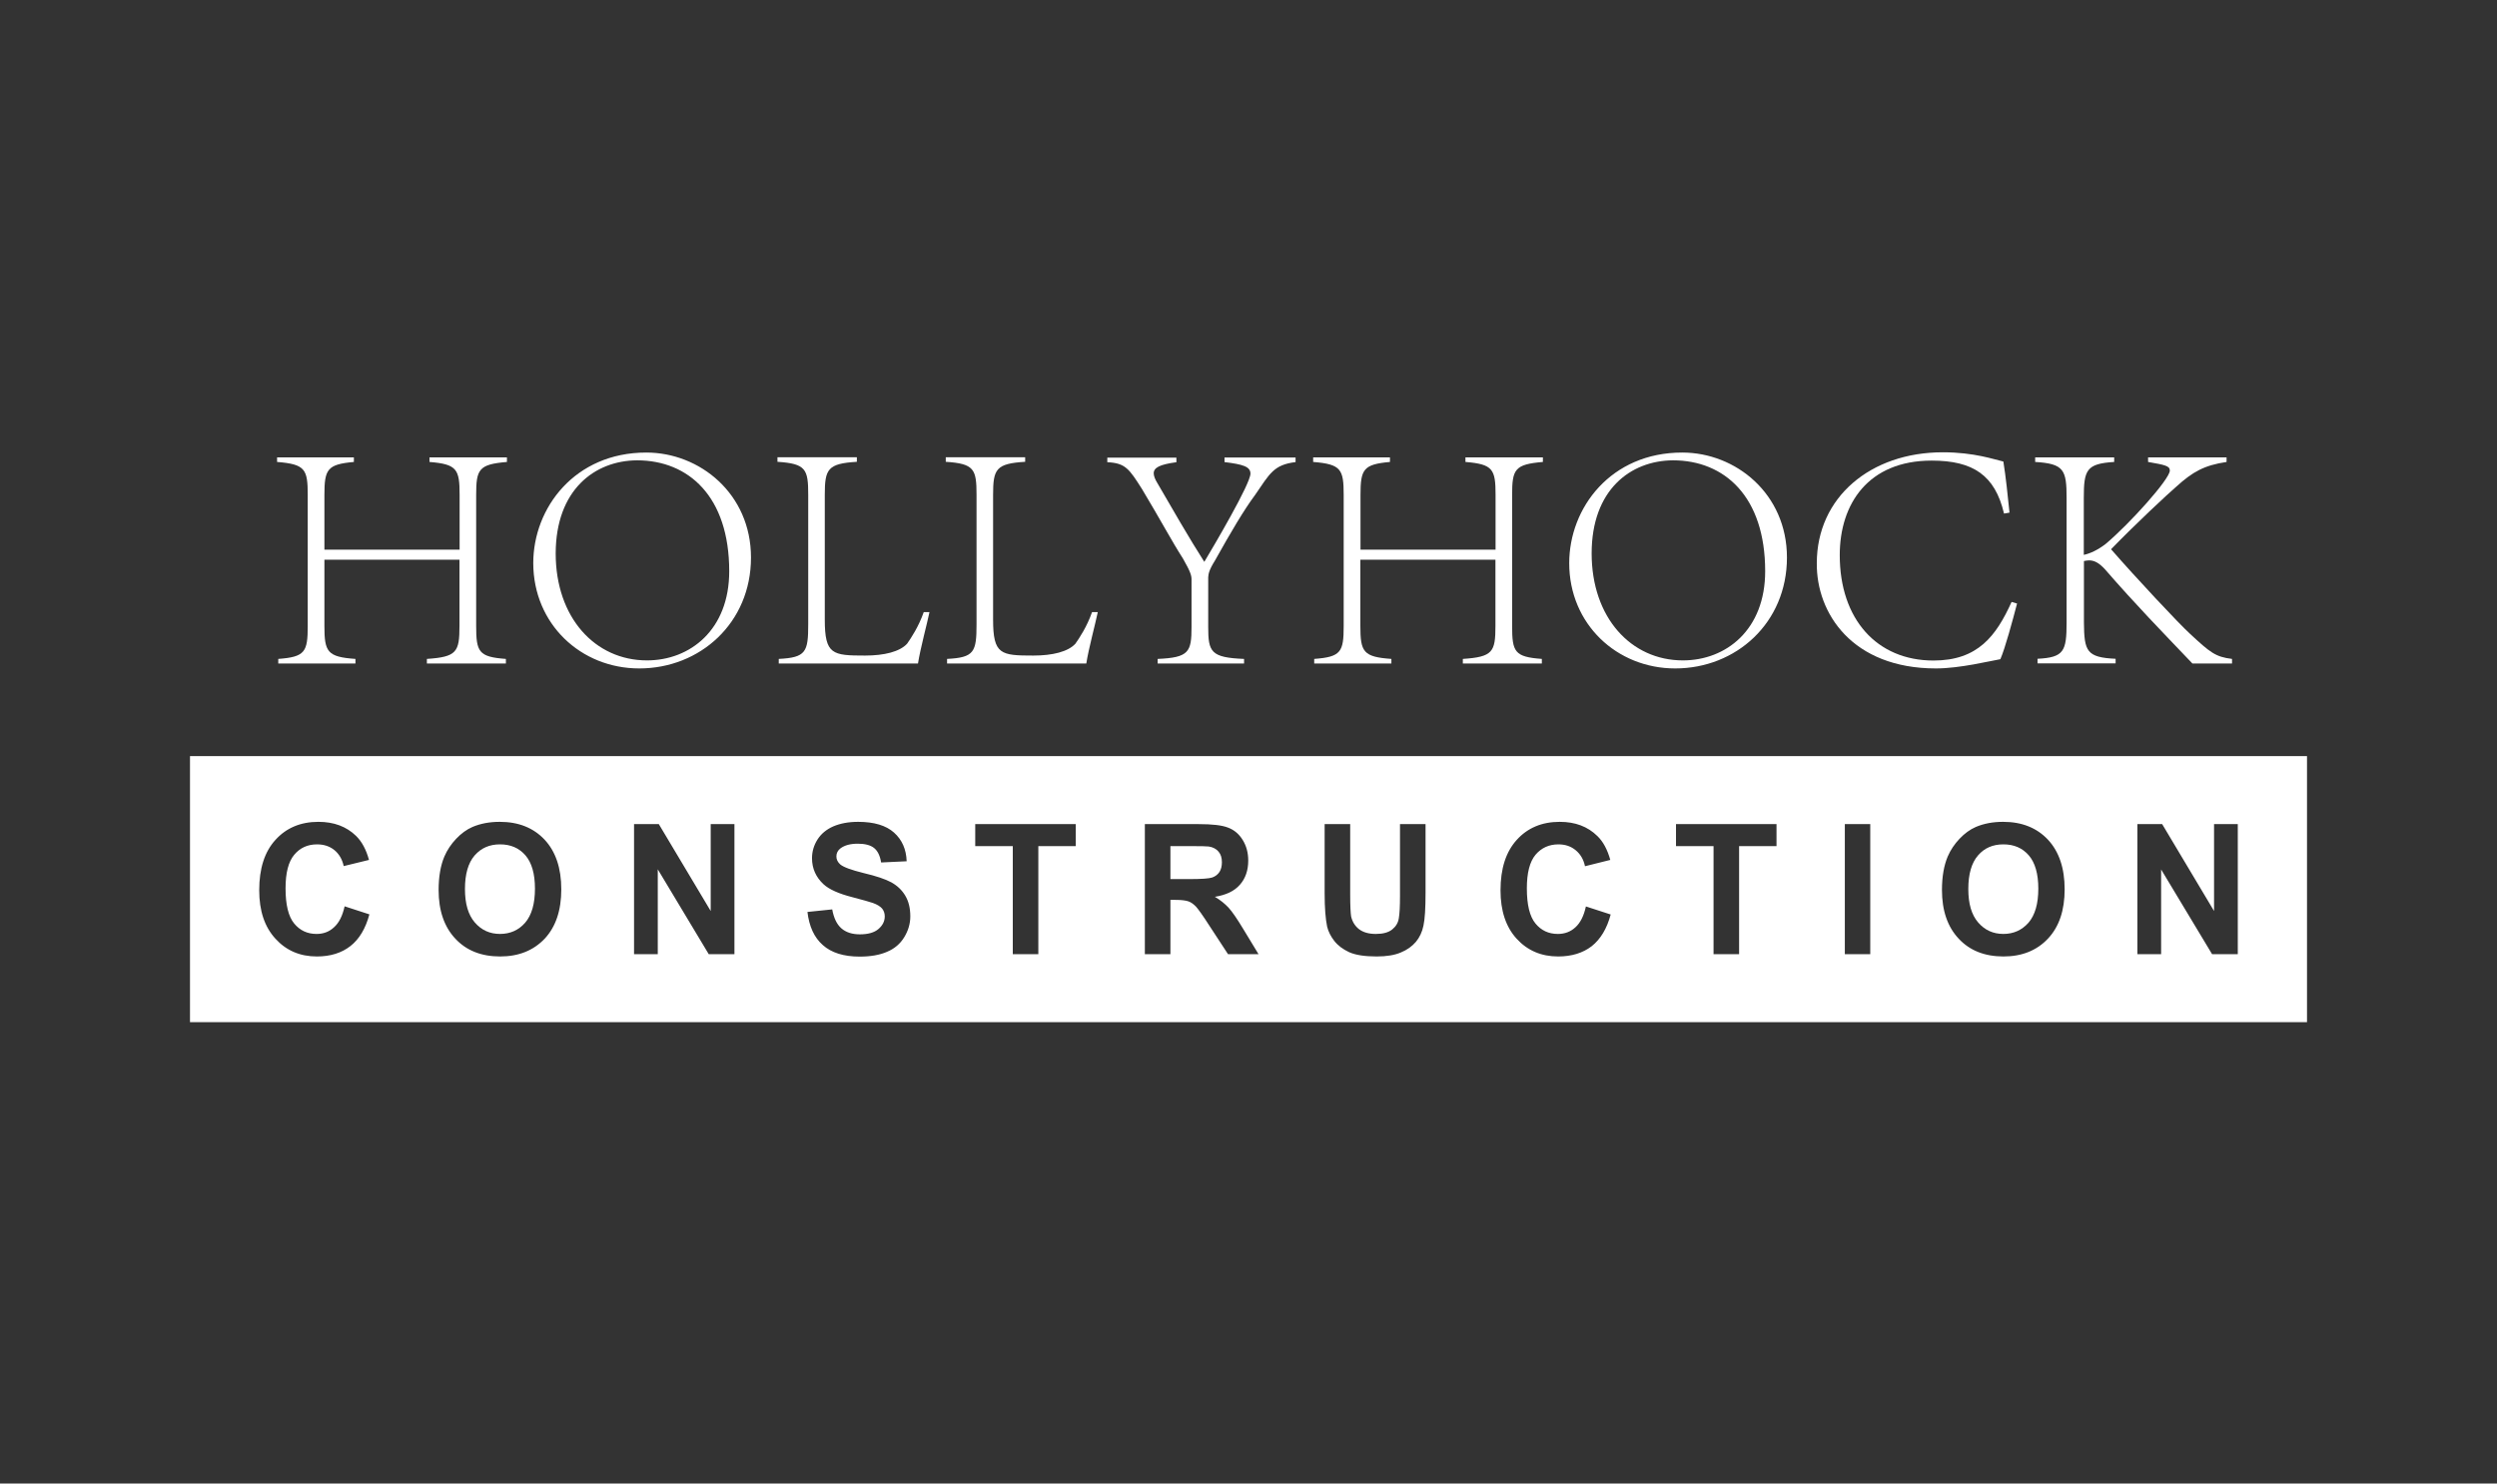
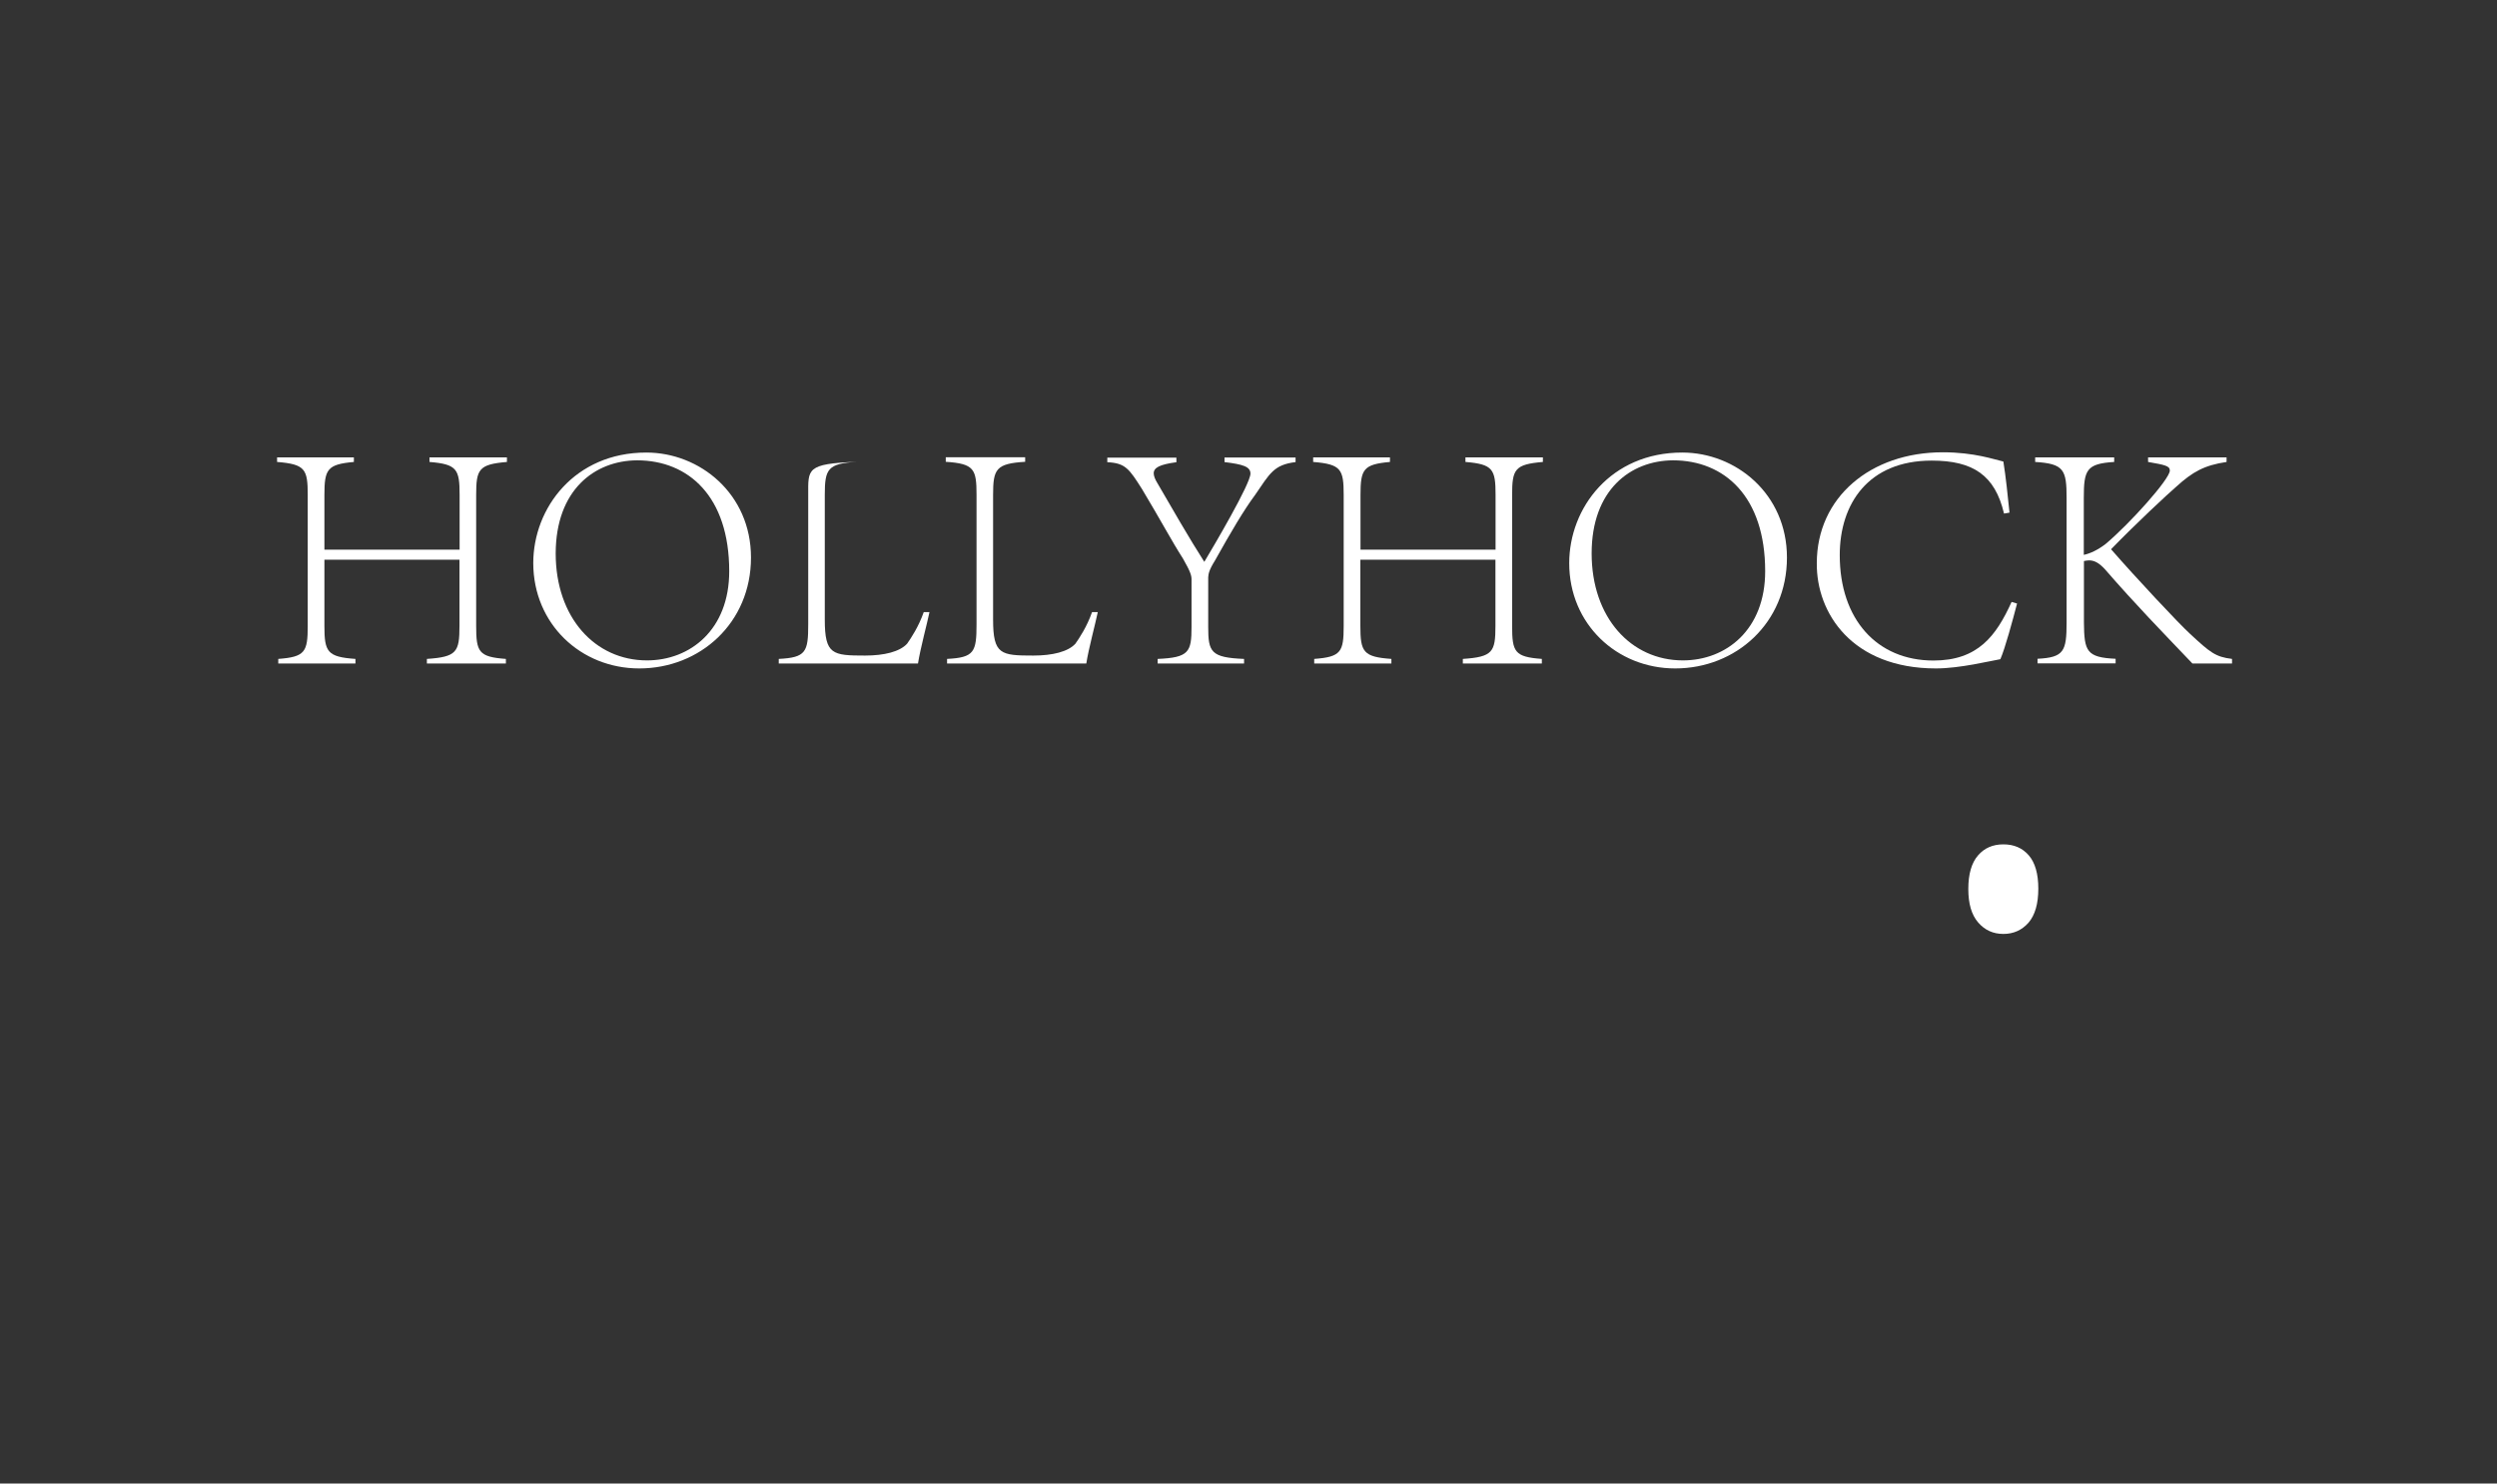
<svg xmlns="http://www.w3.org/2000/svg" width="276" height="164" viewBox="0 0 276 164" fill="none">
  <rect x="0" y="0" width="276" height="164" fill="#333333" stroke="none" />
  <path d="M34.014 54.714V69.197C34.014 72.072 33.725 72.621 30.757 72.843V73.347H39.288V72.843C36.175 72.621 35.858 72.072 35.858 69.197V61.874H50.787V69.197C50.787 72.072 50.499 72.621 47.185 72.843V73.347H55.918V72.843C52.906 72.621 52.632 72.072 52.632 69.197V54.714C52.632 51.868 52.92 51.334 56.033 51.068V50.563H47.473V51.068C50.514 51.319 50.802 51.868 50.802 54.714V60.762H35.858V54.714C35.858 51.868 36.175 51.334 39.115 51.068V50.563H30.627V51.068C33.74 51.319 34.014 51.868 34.014 54.714Z" fill="white" />
  <path d="M70.659 73.895C77.375 73.895 83.009 68.87 83.009 61.636C83.009 54.58 77.346 50.029 71.437 50.029C63.54 50.029 58.943 56.137 58.943 62.259C58.958 68.974 64.189 73.895 70.659 73.895ZM70.414 50.889C76.106 50.889 80.603 54.891 80.603 63.148C80.603 69.626 76.279 73.006 71.509 73.006C65.774 73.006 61.422 68.277 61.422 61.177C61.436 54.165 65.716 50.919 70.414 50.889Z" fill="white" />
-   <path d="M89.335 54.713V69.018C89.335 72.072 89.091 72.694 86.079 72.842V73.346H101.469C101.714 71.746 102.492 68.87 102.737 67.669H102.103C101.541 69.27 100.72 70.515 100.259 71.167C99.452 72.042 97.751 72.472 95.618 72.472C92.016 72.472 91.166 72.368 91.166 68.499V54.698C91.166 51.852 91.483 51.245 94.711 51.052V50.548H85.935V51.052C89.091 51.259 89.335 51.867 89.335 54.713Z" fill="white" />
+   <path d="M89.335 54.713V69.018C89.335 72.072 89.091 72.694 86.079 72.842V73.346H101.469C101.714 71.746 102.492 68.87 102.737 67.669H102.103C101.541 69.27 100.72 70.515 100.259 71.167C99.452 72.042 97.751 72.472 95.618 72.472C92.016 72.472 91.166 72.368 91.166 68.499V54.698C91.166 51.852 91.483 51.245 94.711 51.052V50.548V51.052C89.091 51.259 89.335 51.867 89.335 54.713Z" fill="white" />
  <path d="M107.939 54.713V69.018C107.939 72.072 107.694 72.694 104.682 72.842V73.346H120.073C120.318 71.746 121.096 68.87 121.341 67.669H120.707C120.145 69.27 119.323 70.515 118.862 71.167C118.055 72.042 116.355 72.472 114.222 72.472C110.619 72.472 109.769 72.368 109.769 68.499V54.698C109.769 51.852 110.086 51.245 113.314 51.052V50.548H104.538V51.052C107.694 51.259 107.939 51.867 107.939 54.713Z" fill="white" />
  <path d="M126.227 54.062C128.215 57.368 129.556 59.888 130.752 61.741C131.631 63.268 131.703 63.668 131.703 64.068V69.316C131.703 72.088 131.415 72.695 127.956 72.844V73.348H137.51V72.844C133.836 72.695 133.547 72.073 133.547 69.316V63.816C133.576 63.445 133.619 63.045 134.297 61.963C136.026 58.865 137.482 56.389 138.75 54.685C140.335 52.387 140.767 51.379 143.203 51.083V50.579H135.349V51.083C137.395 51.335 138.216 51.587 138.216 52.357C138.216 53.484 134.181 60.333 133.115 62.111C131.458 59.532 129.44 56.004 127.913 53.38C127.668 52.98 127.524 52.609 127.524 52.328C127.524 51.705 128.158 51.349 130.031 51.097V50.593H122.394V51.097C124.397 51.186 124.815 51.839 126.227 54.062Z" fill="white" />
  <path d="M148.521 54.714V69.197C148.521 72.072 148.232 72.621 145.264 72.843V73.347H153.795V72.843C150.682 72.621 150.365 72.072 150.365 69.197V61.874H165.295V69.197C165.295 72.072 165.006 72.621 161.692 72.843V73.347H170.425V72.843C167.413 72.621 167.139 72.072 167.139 69.197V54.714C167.139 51.868 167.427 51.334 170.54 51.068V50.563H161.98V51.068C165.021 51.319 165.309 51.868 165.309 54.714V60.762H150.38V54.714C150.38 51.868 150.697 51.334 153.636 51.068V50.563H145.148V51.068C148.232 51.319 148.521 51.868 148.521 54.714Z" fill="white" />
  <path d="M185.166 73.895C191.881 73.895 197.516 68.87 197.516 61.636C197.516 54.58 191.853 50.029 185.944 50.029C178.047 50.029 173.45 56.137 173.45 62.259C173.45 68.974 178.696 73.895 185.166 73.895ZM184.921 50.889C190.613 50.889 195.109 54.891 195.109 63.148C195.109 69.626 190.786 73.006 186.016 73.006C180.281 73.006 175.929 68.277 175.929 61.177C175.929 54.165 180.209 50.919 184.921 50.889Z" fill="white" />
  <path d="M213.987 73.895C216.639 73.895 219.968 73.065 221.106 72.873C221.639 71.642 222.446 68.648 222.951 66.721L222.346 66.543C220.645 70.293 218.628 73.021 213.714 73.021C207.445 73.021 203.352 68.441 203.352 61.37C203.352 55.692 206.508 50.919 213.512 50.919C218.109 50.919 220.515 52.55 221.51 56.774L222.115 56.671C221.899 54.595 221.726 52.846 221.438 51.023C220.443 50.8 218.224 50 214.751 50C206.753 50 200.816 54.981 200.816 62.259C200.758 67.773 204.721 73.895 213.987 73.895Z" fill="white" />
  <path d="M228.426 55.04V68.826C228.426 71.998 228.138 72.68 225.213 72.828V73.332H233.844V72.828C230.631 72.68 230.372 71.998 230.343 68.826V62.022C230.516 61.992 230.732 61.948 230.905 61.948C231.539 61.948 232.043 62.274 232.634 62.897C236.179 66.973 238.759 69.597 242.332 73.347H246.713V72.843C244.869 72.621 244.278 72.117 242.073 70.071C240.834 68.945 236.064 63.845 233.34 60.718C236.107 57.871 239.493 54.714 240.589 53.765C242.361 52.164 243.629 51.438 246.108 51.068V50.563H237.433V51.068C239.277 51.394 239.839 51.497 239.839 52.016C239.839 52.965 235.386 57.916 232.735 60.139C231.885 60.792 231.034 61.192 230.328 61.34V55.04C230.328 51.942 230.617 51.26 233.686 51.068V50.563H224.953V51.068C228.138 51.26 228.426 51.942 228.426 55.04Z" fill="white" />
-   <path d="M55.269 93.343C54.116 93.343 53.179 93.743 52.459 94.574C51.753 95.389 51.393 96.634 51.393 98.279C51.393 99.91 51.753 101.14 52.488 101.985C53.223 102.83 54.145 103.245 55.269 103.245C56.393 103.245 57.33 102.83 58.05 102C58.771 101.155 59.131 99.91 59.131 98.235C59.131 96.59 58.771 95.359 58.079 94.559C57.373 93.743 56.436 93.343 55.269 93.343Z" fill="white" />
-   <path d="M134.787 96.398C134.974 96.116 135.06 95.745 135.06 95.315C135.06 94.841 134.945 94.441 134.686 94.144C134.441 93.848 134.08 93.655 133.619 93.581C133.403 93.551 132.711 93.537 131.559 93.537H129.368V97.183H131.458C132.812 97.183 133.648 97.124 133.994 97.005C134.325 96.887 134.585 96.694 134.787 96.398Z" fill="white" />
-   <path d="M21 83.59V113H255V83.59H21ZM38.739 104.58C37.76 105.351 36.52 105.736 35.022 105.736C33.163 105.736 31.635 105.084 30.439 103.765C29.243 102.46 28.652 100.681 28.652 98.413C28.652 96.027 29.243 94.159 30.453 92.84C31.649 91.52 33.235 90.853 35.194 90.853C36.909 90.853 38.293 91.372 39.359 92.41C39.993 93.032 40.469 93.907 40.786 95.063L37.99 95.745C37.832 95.004 37.486 94.411 36.967 93.981C36.434 93.551 35.8 93.344 35.05 93.344C34.013 93.344 33.177 93.714 32.529 94.485C31.88 95.256 31.563 96.486 31.563 98.206C31.563 100.029 31.88 101.319 32.514 102.09C33.148 102.86 33.97 103.246 34.993 103.246C35.742 103.246 36.391 103.009 36.924 102.505C37.471 102.015 37.861 101.245 38.091 100.192L40.829 101.082C40.411 102.653 39.705 103.824 38.739 104.58ZM60.211 103.765C58.972 105.069 57.344 105.736 55.283 105.736C53.208 105.736 51.551 105.084 50.326 103.765C49.101 102.46 48.481 100.667 48.481 98.384C48.481 96.916 48.697 95.686 49.115 94.693C49.432 93.951 49.879 93.299 50.426 92.721C50.974 92.143 51.579 91.698 52.228 91.417C53.107 91.046 54.101 90.853 55.24 90.853C57.3 90.853 58.958 91.506 60.197 92.825C61.422 94.144 62.041 95.968 62.041 98.31C62.041 100.637 61.436 102.445 60.211 103.765ZM81.179 105.484H78.34L72.705 96.101V105.484H70.083V91.105H72.821L78.556 100.711V91.105H81.179V105.484ZM99.942 103.616C99.509 104.328 98.875 104.876 98.054 105.217C97.247 105.573 96.238 105.751 95.013 105.751C93.255 105.751 91.886 105.321 90.949 104.476C89.998 103.646 89.436 102.416 89.249 100.815L91.987 100.533C92.16 101.482 92.491 102.179 92.996 102.623C93.5 103.068 94.192 103.29 95.042 103.29C95.95 103.29 96.641 103.098 97.103 102.697C97.564 102.297 97.794 101.838 97.794 101.304C97.794 100.963 97.693 100.681 97.506 100.444C97.304 100.207 96.973 99.999 96.483 99.822C96.151 99.703 95.402 99.496 94.221 99.184C92.707 98.799 91.655 98.324 91.036 97.761C90.186 96.975 89.753 96.012 89.753 94.871C89.753 94.144 89.955 93.448 90.358 92.81C90.762 92.173 91.338 91.698 92.102 91.357C92.866 91.031 93.774 90.853 94.855 90.853C96.613 90.853 97.938 91.254 98.817 92.039C99.711 92.84 100.172 93.892 100.215 95.212L97.391 95.345C97.275 94.604 97.016 94.07 96.613 93.744C96.224 93.433 95.618 93.27 94.826 93.27C94.004 93.27 93.37 93.433 92.895 93.788C92.606 94.011 92.448 94.307 92.448 94.678C92.448 95.019 92.592 95.3 92.866 95.552C93.226 95.864 94.091 96.175 95.46 96.516C96.843 96.842 97.852 97.183 98.515 97.539C99.178 97.909 99.682 98.384 100.057 99.006C100.431 99.629 100.619 100.385 100.619 101.304C100.619 102.119 100.388 102.89 99.942 103.616ZM118.906 93.536H114.77V105.484H111.946V93.536H107.795V91.105H118.906V93.536ZM135.738 105.484L133.691 102.356C132.971 101.23 132.466 100.533 132.207 100.237C131.933 99.955 131.659 99.748 131.357 99.644C131.054 99.54 130.579 99.481 129.93 99.481H129.368V105.484H126.544V91.105H132.481C133.979 91.105 135.06 91.224 135.738 91.491C136.415 91.743 136.962 92.202 137.366 92.869C137.769 93.522 137.971 94.278 137.971 95.137C137.971 96.205 137.669 97.109 137.049 97.806C136.429 98.517 135.507 98.947 134.282 99.14C134.887 99.496 135.392 99.91 135.795 100.34C136.199 100.785 136.732 101.556 137.409 102.683L139.11 105.484H135.738ZM157.57 98.665C157.57 100.385 157.498 101.6 157.339 102.327C157.195 103.038 156.907 103.631 156.503 104.12C156.085 104.61 155.538 105.01 154.846 105.291C154.169 105.588 153.261 105.736 152.166 105.736C150.825 105.736 149.817 105.573 149.125 105.262C148.433 104.936 147.886 104.535 147.482 104.017C147.093 103.513 146.819 102.979 146.69 102.431C146.517 101.6 146.416 100.385 146.416 98.784V91.105H149.24V98.888C149.24 100.133 149.284 100.933 149.341 101.304C149.471 101.882 149.759 102.356 150.206 102.712C150.667 103.068 151.287 103.246 152.079 103.246C152.872 103.246 153.477 103.083 153.895 102.742C154.298 102.416 154.543 102.001 154.615 101.511C154.702 101.007 154.745 100.207 154.745 99.066V91.105H157.57V98.665ZM175.943 104.595C174.963 105.351 173.724 105.736 172.225 105.736C170.366 105.736 168.839 105.084 167.643 103.779C166.447 102.475 165.856 100.681 165.856 98.428C165.856 96.027 166.447 94.174 167.657 92.84C168.853 91.52 170.438 90.853 172.398 90.853C174.113 90.853 175.496 91.372 176.563 92.425C177.197 93.032 177.673 93.922 177.99 95.063L175.194 95.76C175.035 95.004 174.689 94.426 174.171 93.996C173.638 93.551 173.003 93.344 172.254 93.344C171.217 93.344 170.381 93.729 169.732 94.485C169.084 95.256 168.767 96.501 168.767 98.206C168.767 100.029 169.084 101.319 169.718 102.09C170.352 102.86 171.173 103.246 172.196 103.246C172.946 103.246 173.594 103.009 174.127 102.519C174.675 102.03 175.064 101.259 175.295 100.207L178.033 101.096C177.615 102.668 176.909 103.824 175.943 104.595ZM196.363 93.536H192.227V105.484H189.403V93.536H185.252V91.105H196.363V93.536ZM206.724 105.484H203.914V91.105H206.724V105.484ZM226.366 103.765C225.141 105.069 223.498 105.736 221.452 105.736C219.377 105.736 217.72 105.084 216.495 103.765C215.27 102.46 214.65 100.667 214.65 98.384C214.65 96.916 214.866 95.686 215.284 94.693C215.601 93.951 216.048 93.299 216.596 92.721C217.143 92.143 217.748 91.698 218.397 91.417C219.276 91.046 220.27 90.853 221.409 90.853C223.47 90.853 225.127 91.506 226.366 92.825C227.591 94.144 228.211 95.968 228.211 98.31C228.211 100.637 227.605 102.445 226.366 103.765ZM247.348 105.484H244.509L238.875 96.116V105.484H236.252V91.105H238.99L244.725 100.711V91.105H247.348V105.484Z" fill="white" />
  <path d="M221.438 93.343C220.285 93.343 219.334 93.743 218.628 94.574C217.922 95.389 217.562 96.634 217.562 98.279C217.562 99.91 217.922 101.14 218.657 101.985C219.392 102.83 220.314 103.245 221.438 103.245C222.562 103.245 223.484 102.83 224.219 102C224.94 101.155 225.3 99.91 225.3 98.235C225.3 96.59 224.94 95.359 224.248 94.559C223.542 93.743 222.605 93.343 221.438 93.343Z" fill="white" />
</svg>